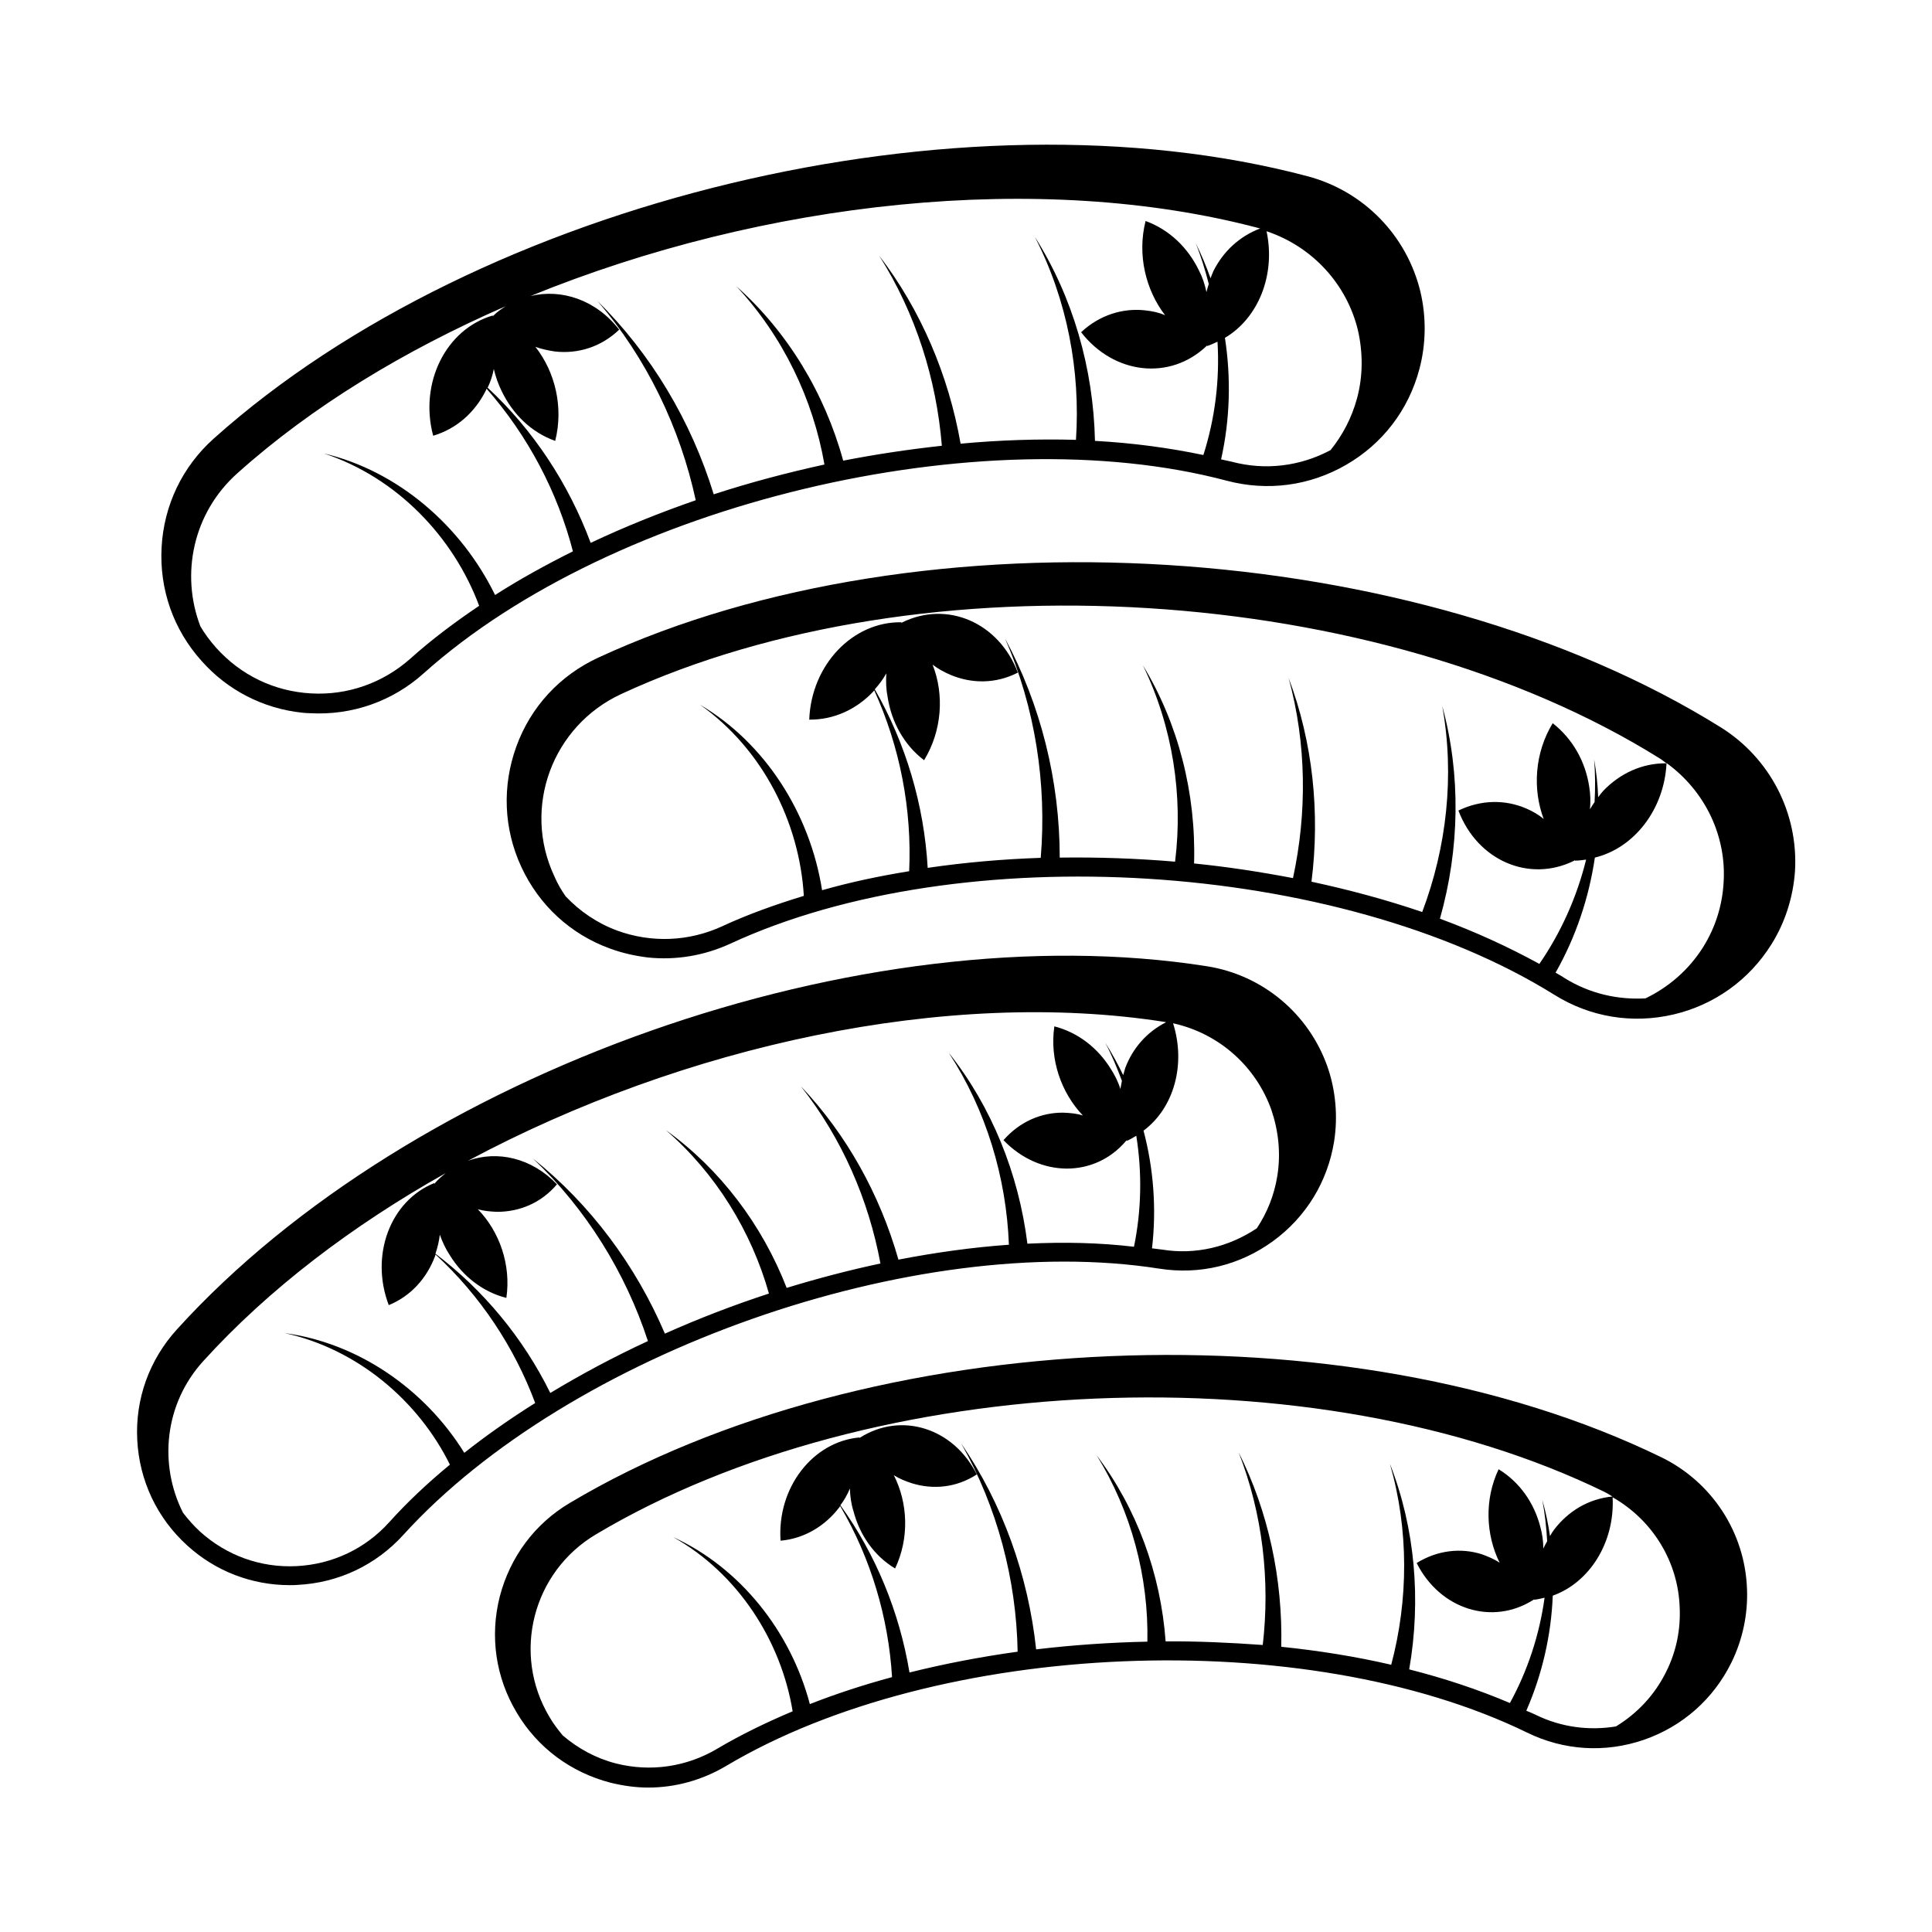
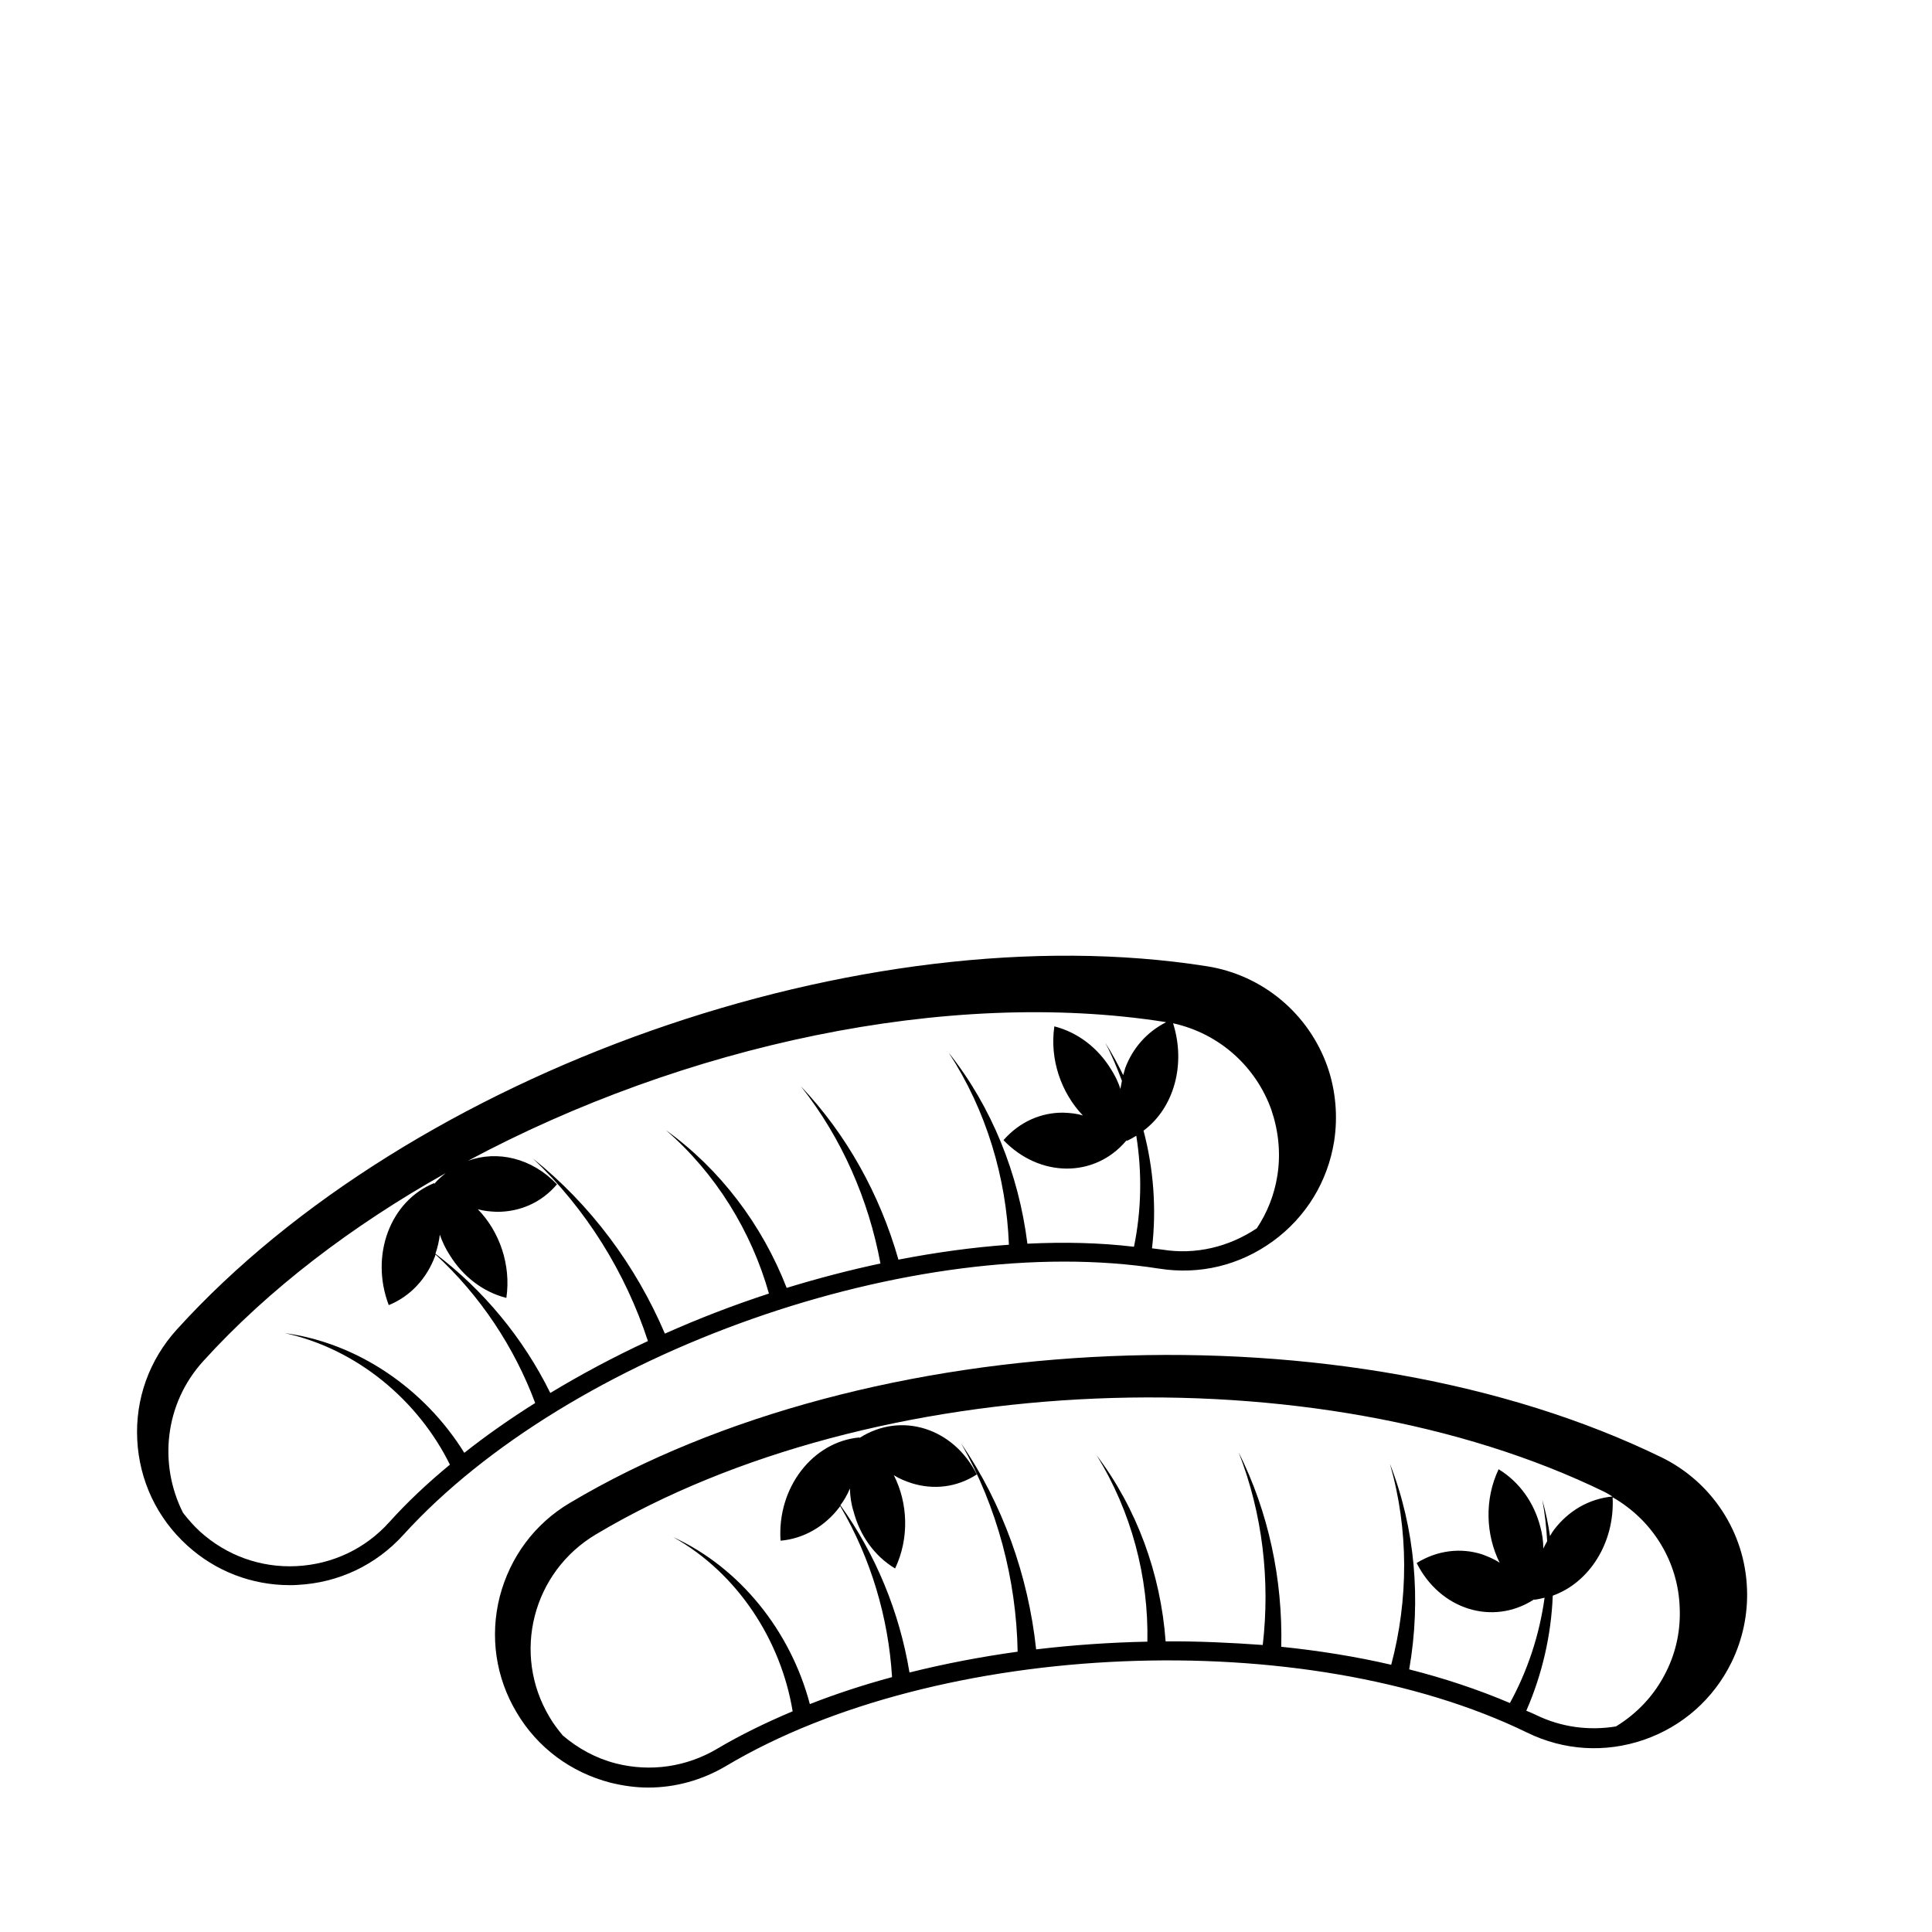
<svg xmlns="http://www.w3.org/2000/svg" fill="#000000" width="800px" height="800px" version="1.1" viewBox="144 144 512 512">
  <g>
    <path d="m451.2 480.2c10.758 1.703 21.379-0.887 30.16-7.285 8.781-6.398 14.5-15.797 16.203-26.484 1.02-6.606 0.41-13.48-1.77-19.742-4.969-14.094-17.227-24.305-31.93-26.621-91.094-14.367-211.05 27.914-273.01 96.27-7.285 8.035-11.031 18.383-10.484 29.207 0.543 10.824 5.242 20.766 13.277 28.051 7.488 6.809 17.09 10.484 27.164 10.484 0.68 0 1.363 0 2.043-0.066 10.824-0.543 20.766-5.242 28.051-13.277 43.914-48.34 135.69-80.68 200.3-70.535zm-34.926-6.606c-2.316-18.52-9.465-36.289-20.832-50.586 9.941 15.25 15.25 33.09 15.93 50.859-9.602 0.68-19.402 2.043-29.277 3.949-4.902-17.227-13.754-33.223-25.871-45.957 10.895 13.754 17.973 30.094 21.105 46.977-8.305 1.77-16.613 3.949-24.852 6.469-6.535-16.816-17.703-31.523-32-41.801 13.277 11.508 22.672 26.891 27.301 43.301-9.395 3.062-18.586 6.606-27.574 10.621-7.762-18.18-19.812-34.312-34.996-46.434 14.16 13.414 24.578 30.297 30.5 48.406-8.988 4.152-17.633 8.781-25.871 13.754-7.215-14.637-17.77-27.301-30.434-36.902 0.543-1.633 0.953-3.269 1.156-5.039 0.68 1.906 1.566 3.812 2.656 5.445 3.402 5.516 8.715 9.734 14.977 11.301 1.293-8.781-1.84-17.633-7.559-23.488 1.703 0.477 3.402 0.613 5.106 0.68 5.922 0 11.641-2.316 15.863-7.285-6.672-7.012-15.797-9.055-23.555-6.262 57.121-30.57 127.04-45.82 184.71-36.766 0.066 0 0.137 0.066 0.273 0.066-5.106 2.586-8.852 6.875-10.824 12.117-0.203 0.613-0.34 1.293-0.543 1.906-1.43-2.926-2.996-5.856-4.766-8.578 1.77 3.269 3.133 6.672 4.426 10.078-0.137 0.75-0.273 1.43-0.41 2.18-0.543-1.84-1.43-3.609-2.519-5.309-3.402-5.516-8.645-9.668-14.977-11.301-1.293 8.781 1.84 17.633 7.559 23.625-1.703-0.543-3.402-0.68-5.176-0.75-5.856-0.066-11.574 2.383-15.863 7.285 9.531 9.941 24.102 10.078 32.477 0.203 0-0.066 0.066-0.137 0.066-0.203 0 0.066 0 0.066 0.066 0.203 0.953-0.34 1.703-0.887 2.586-1.363 1.566 9.805 1.363 19.812-0.613 29.41-9.109-1.082-18.504-1.289-28.242-0.812zm35.742 1.566c-0.887-0.137-1.84-0.203-2.723-0.34 1.227-10.484 0.41-21.172-2.246-31.184 8.035-5.992 11.301-17.496 7.828-28.457 12.391 2.723 22.059 11.641 26.074 23.012 1.84 5.445 2.519 11.371 1.566 17.359-0.816 5.176-2.723 9.871-5.445 13.957-7.418 4.973-16.27 7.082-25.055 5.652zm-204.93 72.305c-6.332 7.012-15.047 11.098-24.508 11.574-9.465 0.477-18.52-2.793-25.531-9.121-1.703-1.566-3.199-3.269-4.562-5.039-6.469-12.867-4.902-28.867 5.379-40.168 17.293-19.062 39.418-35.879 64.27-49.836-1.02 0.816-2.043 1.703-2.926 2.723 0 0.066-0.066 0.137-0.066 0.203l-0.066-0.273c-11.641 4.699-17.09 19.133-12.051 32.34 5.856-2.383 10.078-7.148 12.254-12.938 0.066-0.137 0.066-0.34 0.137-0.477 11.848 10.895 20.902 24.578 26.414 39.352-6.606 4.152-12.938 8.578-18.789 13.207-10.555-17.02-28.32-29.141-47.59-31.727 19.266 4.223 35.402 17.906 43.777 34.859-5.859 4.836-11.309 9.941-16.141 15.32z" />
    <path d="m584.23 530.17c-82.926-40.371-209.96-35.062-289.21 12.117-9.328 5.516-15.863 14.367-18.586 24.852-2.656 10.484-1.09 21.379 4.492 30.707 5.516 9.328 14.367 15.863 24.852 18.586 3.336 0.816 6.672 1.293 10.008 1.293 7.215 0 14.297-1.973 20.629-5.719 56.234-33.496 153.46-37.512 212.28-8.852 9.734 4.766 20.695 5.445 30.977 1.906 10.211-3.539 18.449-10.824 23.215-20.562 2.926-5.992 4.356-12.73 4.086-19.402-0.543-15.047-9.328-28.391-22.738-34.926zm-131.33 48.816c-1.293-17.973-7.691-35.336-18.312-49.359 9.258 14.91 13.82 32.34 13.48 49.43-9.871 0.203-19.742 0.887-29.48 2.043-2.109-19.676-8.918-38.602-19.879-54.602 9.602 16.953 14.637 36.152 14.977 55.215-9.805 1.363-19.402 3.199-28.664 5.516-2.656-16.066-8.988-31.387-18.312-44.32 1.02-1.363 1.84-2.793 2.519-4.426 0.066 2.043 0.34 4.086 0.953 5.992 1.633 6.262 5.445 11.848 11.031 15.184 3.812-8.035 3.402-17.359-0.34-24.715 1.496 0.953 3.062 1.566 4.699 2.109 5.652 1.77 11.848 1.227 17.293-2.316-6.195-12.324-20.016-16.68-30.977-9.734 0 0.066-0.066 0.066-0.066 0.203v-0.273c-12.461 1.09-21.922 13.344-20.969 27.367 6.262-0.543 11.777-3.879 15.523-8.781 0.137-0.137 0.203-0.273 0.273-0.41 8.168 13.891 12.801 29.617 13.754 45.344-7.559 2.043-14.844 4.426-21.785 7.148-5.106-19.336-18.52-36.152-36.219-44.254 17.227 9.668 28.594 27.504 31.66 46.16-7.082 2.996-13.82 6.262-20.016 9.941-8.168 4.832-17.703 6.195-26.824 3.879-5.309-1.363-10.008-3.949-14.094-7.422-1.227-1.496-2.449-3.062-3.473-4.832-10.078-16.75-4.562-38.465 12.324-48.477 73.258-43.641 190.77-48.543 267.36-11.164 0.68 0.34 1.293 0.75 1.973 1.156-6.332 0.613-11.711 3.879-15.453 8.781-0.41 0.543-0.75 1.09-1.09 1.703-0.477-3.269-1.156-6.469-2.043-9.602 0.68 3.609 1.09 7.285 1.293 10.961-0.34 0.68-0.75 1.293-1.02 1.973 0-1.973-0.273-3.879-0.816-5.856-1.633-6.262-5.445-11.777-11.031-15.184-3.812 8.035-3.402 17.359 0.273 24.781-1.496-1.02-3.062-1.633-4.699-2.246-5.582-1.77-11.777-1.09-17.293 2.316 6.195 12.324 20.086 16.68 30.977 9.734 0-0.066 0.066-0.066 0.066-0.203v0.203c1.02-0.066 1.906-0.34 2.859-0.543-1.363 9.871-4.492 19.336-9.191 27.914-8.305-3.539-17.293-6.535-26.688-8.918 3.199-18.383 1.566-37.445-5.106-54.465 5.039 17.496 4.902 36.082 0.34 53.242-9.395-2.18-19.199-3.746-29.141-4.766 0.41-17.906-3.402-35.812-11.301-51.539 6.398 16.34 8.375 34.043 6.398 51.062-8.59-0.613-17.168-1.023-25.746-0.953zm98.105 19.469c-0.816-0.41-1.703-0.75-2.519-1.09 4.223-9.668 6.606-20.086 7.012-30.5 9.734-3.473 16.477-14.094 15.863-26.074 10.824 6.195 17.359 17.293 17.77 29.141 0.273 5.719-0.816 11.574-3.539 17.02-3.062 6.262-7.762 11.164-13.344 14.57-7.012 1.156-14.434 0.27-21.242-3.066z" />
-     <path d="m224.07 332.87c0.68 0.066 1.363 0.137 2.109 0.137 11.098 0.613 21.855-3.133 30.16-10.621 50.176-44.934 147.67-68.285 212.76-50.992 10.824 2.859 21.992 1.363 31.66-4.223 9.668-5.582 16.543-14.57 19.402-25.395 1.77-6.672 1.84-13.754 0.273-20.426-3.609-14.977-15.047-26.688-29.887-30.637-91.848-24.375-219.16 6.195-289.9 69.512-8.305 7.422-13.207 17.633-13.82 28.801-0.613 11.164 3.133 21.855 10.621 30.16 6.875 7.758 16.34 12.594 26.621 13.684zm28.73-14.367c-7.285 6.469-16.613 9.805-26.348 9.258-9.805-0.543-18.656-4.832-25.191-12.117-1.566-1.77-2.996-3.676-4.152-5.652-5.309-13.82-1.973-30.094 9.805-40.578 19.742-17.703 44.254-32.543 71.078-44.254-1.156 0.75-2.246 1.496-3.269 2.519 0 0.066-0.066 0.137-0.066 0.203l-0.066-0.273c-12.391 3.609-19.539 17.836-15.797 31.863 6.262-1.84 11.098-6.262 13.957-11.984 0.066-0.137 0.137-0.34 0.203-0.477 10.961 12.461 18.789 27.367 22.875 43.098-7.215 3.609-14.16 7.422-20.629 11.574-9.055-18.52-25.871-32.883-45.344-37.512 19.336 6.398 34.312 22.125 41.121 40.371-6.465 4.363-12.66 8.992-18.176 13.961zm145.77-56.918c-3.199-18.18-10.555-35.473-21.582-49.836 9.668 15.25 15.184 32.746 16.613 50.383-8.715 0.953-17.43 2.246-26.145 3.949-4.902-17.906-14.773-34.176-28.32-46.227 12.324 13.207 20.355 29.957 23.352 47.25-9.941 2.18-19.742 4.766-29.344 7.898-5.992-19.473-16.613-37.242-30.84-51.266 13.07 15.184 21.922 33.633 26.074 52.832-9.602 3.336-18.926 7.082-27.844 11.301-5.856-15.727-15.25-29.957-27.301-41.121 0.75-1.566 1.293-3.199 1.633-4.969 0.477 2.043 1.156 4.016 2.109 5.922 2.926 6.059 7.828 10.895 14.16 13.141 2.246-8.918 0-18.246-5.242-24.918 1.703 0.613 3.402 0.953 5.176 1.227 6.059 0.68 12.188-1.156 17.02-5.785-6.129-7.898-15.25-10.895-23.488-8.918 61.75-25.191 135.01-33.359 193.08-17.973 0.066 0 0.137 0.066 0.273 0.066-5.516 2.109-9.805 6.129-12.391 11.301-0.273 0.613-0.543 1.293-0.75 1.906-1.156-3.199-2.449-6.332-3.949-9.328 1.43 3.539 2.519 7.148 3.473 10.824-0.203 0.75-0.477 1.496-0.613 2.18-0.41-1.973-1.02-3.879-1.973-5.719-2.926-6.059-7.828-10.824-14.16-13.141-2.246 8.918 0 18.246 5.176 24.984-1.703-0.75-3.402-1.09-5.242-1.293-5.992-0.68-12.117 1.227-17.02 5.785 8.715 11.234 23.555 12.867 33.223 3.676 0-0.066 0.066-0.137 0.066-0.203 0 0.066 0 0.066 0.066 0.203 0.953-0.273 1.84-0.75 2.793-1.156 0.613 10.211-0.68 20.426-3.746 30.023-9.121-1.906-18.723-3.199-28.73-3.746-0.41-19.199-5.856-38.125-15.93-54.059 8.578 16.68 12.117 35.539 10.895 53.785-10.082-0.273-20.297 0.066-30.574 1.02zm71.824 4.766c-0.887-0.203-1.84-0.41-2.793-0.613 2.383-10.621 2.656-21.582 1.02-32.203 8.852-5.242 13.48-16.68 11.031-28.254 12.391 4.152 21.379 14.297 24.238 26.348 1.293 5.785 1.363 11.914-0.273 17.973-1.43 5.242-3.879 9.805-7.012 13.684-8.031 4.293-17.289 5.449-26.211 3.066z" />
-     <path d="m600.02 336.75c-80.609-50.246-211.33-58.348-297.52-18.449-10.145 4.699-17.836 13.004-21.648 23.488-3.812 10.484-3.402 21.785 1.293 31.93 4.699 10.145 13.004 17.836 23.488 21.648 3.336 1.227 6.738 1.973 10.145 2.383 7.352 0.75 14.844-0.477 21.785-3.676 61.137-28.32 161.15-22.059 218.34 13.547 9.465 5.922 20.629 7.762 31.523 5.242 10.824-2.519 20.086-9.121 26.008-18.586 3.676-5.856 5.785-12.594 6.262-19.473 0.887-15.316-6.602-29.887-19.676-38.055zm-175.18 34.52c0-20.355-5.039-40.508-14.5-58.074 8.035 18.383 11.098 38.602 9.465 58.141-10.145 0.34-20.219 1.227-29.957 2.656-0.953-16.75-5.856-33.09-14.023-47.316 1.156-1.293 2.18-2.656 3.062-4.223-0.137 2.109-0.066 4.223 0.34 6.262 1.02 6.606 4.356 12.73 9.668 16.75 4.766-7.828 5.379-17.43 2.246-25.328 1.43 1.09 2.926 1.906 4.629 2.656 5.582 2.383 11.984 2.519 17.973-0.543-5.039-13.277-18.723-19.199-30.707-13.277 0 0.066-0.137 0.066-0.137 0.203v-0.273c-12.938-0.203-23.898 11.301-24.441 25.805 6.535 0.066 12.461-2.723 16.883-7.352 0.137-0.137 0.203-0.273 0.34-0.41 6.875 15.113 10.008 31.66 9.258 47.93-7.965 1.293-15.66 2.926-23.078 5.039-3.199-20.355-15.113-39.012-32.34-49.156 16.613 11.777 26.348 31.184 27.504 50.652-7.559 2.316-14.844 4.902-21.582 8.035-8.852 4.086-18.789 4.492-27.914 1.156-5.309-1.973-9.871-5.106-13.617-9.055-1.156-1.633-2.18-3.402-2.996-5.309-8.578-18.246-0.543-39.895 17.77-48.34 79.723-36.902 200.57-29.41 275.05 17.02 0.68 0.41 1.293 0.953 1.906 1.363-6.535-0.066-12.391 2.723-16.816 7.352-0.477 0.543-0.887 1.09-1.293 1.633-0.137-3.402-0.477-6.738-1.09-10.078 0.34 3.812 0.34 7.559 0.137 11.371-0.41 0.613-0.887 1.293-1.227 1.906 0.203-1.973 0.137-4.016-0.203-6.059-1.02-6.606-4.356-12.594-9.668-16.75-4.766 7.828-5.379 17.43-2.383 25.395-1.43-1.227-2.926-2.043-4.629-2.793-5.516-2.383-11.914-2.383-17.973 0.543 5.039 13.277 18.789 19.199 30.707 13.277 0-0.066 0.137-0.066 0.137-0.203v0.203c1.02 0 1.973-0.137 2.996-0.273-2.449 9.941-6.672 19.336-12.391 27.641-8.168-4.492-16.953-8.512-26.348-11.984 5.242-18.52 5.582-38.195 0.613-56.371 3.336 18.449 1.156 37.512-5.309 54.602-9.395-3.199-19.199-5.856-29.344-8.035 2.316-18.312 0.34-37.035-6.059-53.988 4.766 17.43 4.902 35.742 1.156 53.035-8.578-1.633-17.359-2.996-26.211-3.879 0.543-18.52-4.152-37.035-13.547-52.492 7.898 16.273 10.688 34.586 8.512 52.016-10.285-0.875-20.496-1.215-30.574-1.078zm131.4 30.5c5.379-9.465 8.852-19.879 10.418-30.5 10.348-2.519 18.383-12.664 18.996-25.055 10.418 7.559 15.93 19.609 15.113 31.727-0.34 5.922-2.109 11.777-5.445 17.09-3.812 6.059-9.191 10.621-15.25 13.547-7.285 0.41-14.773-1.227-21.445-5.379-0.75-0.547-1.637-0.953-2.387-1.43z" />
  </g>
</svg>